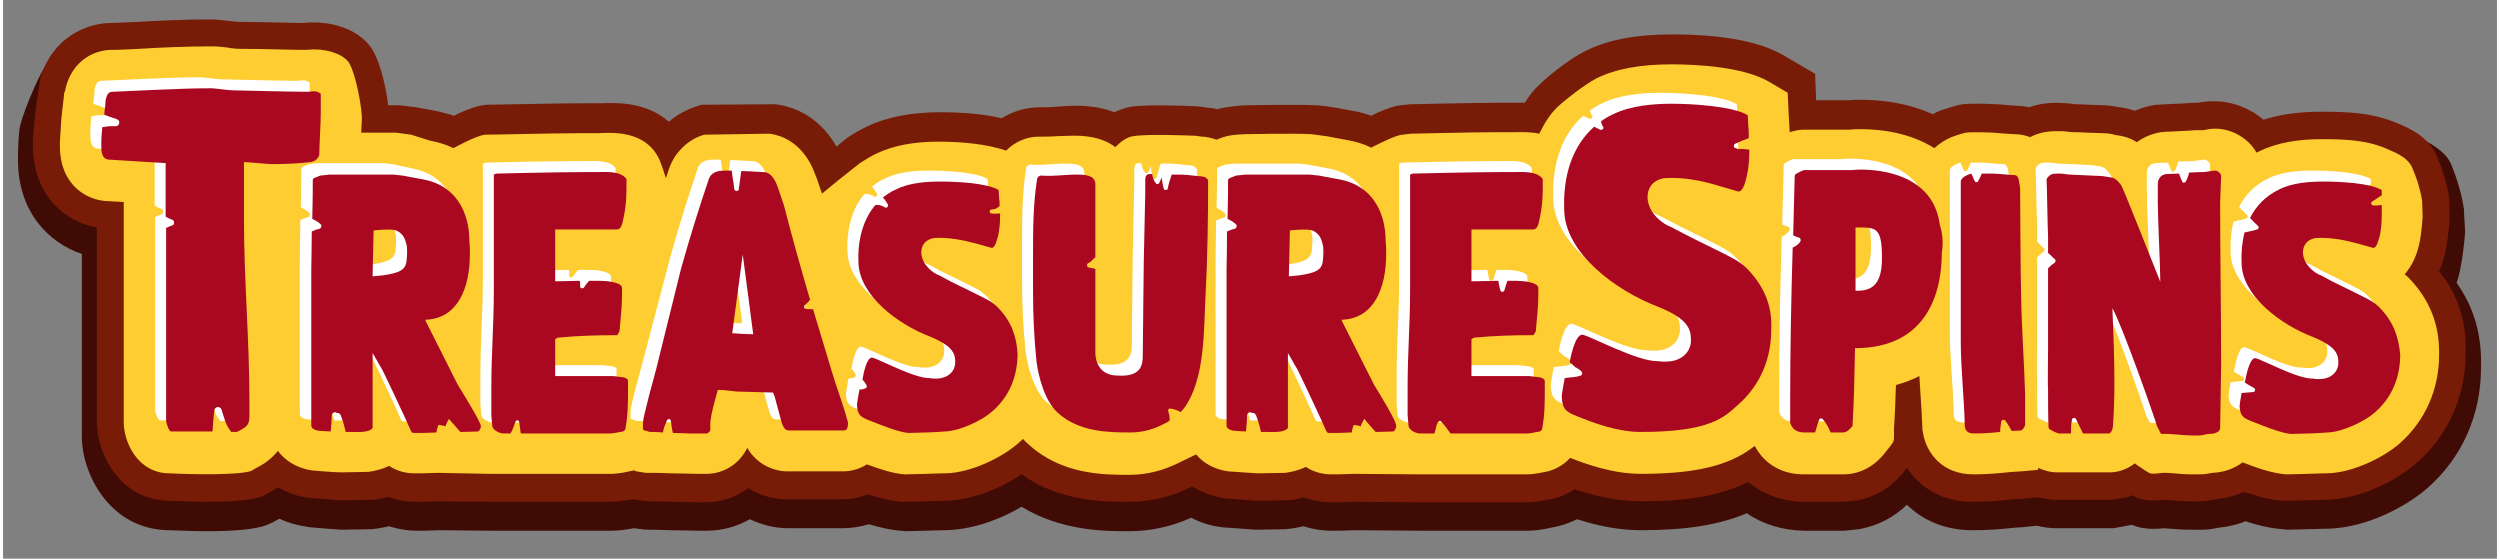
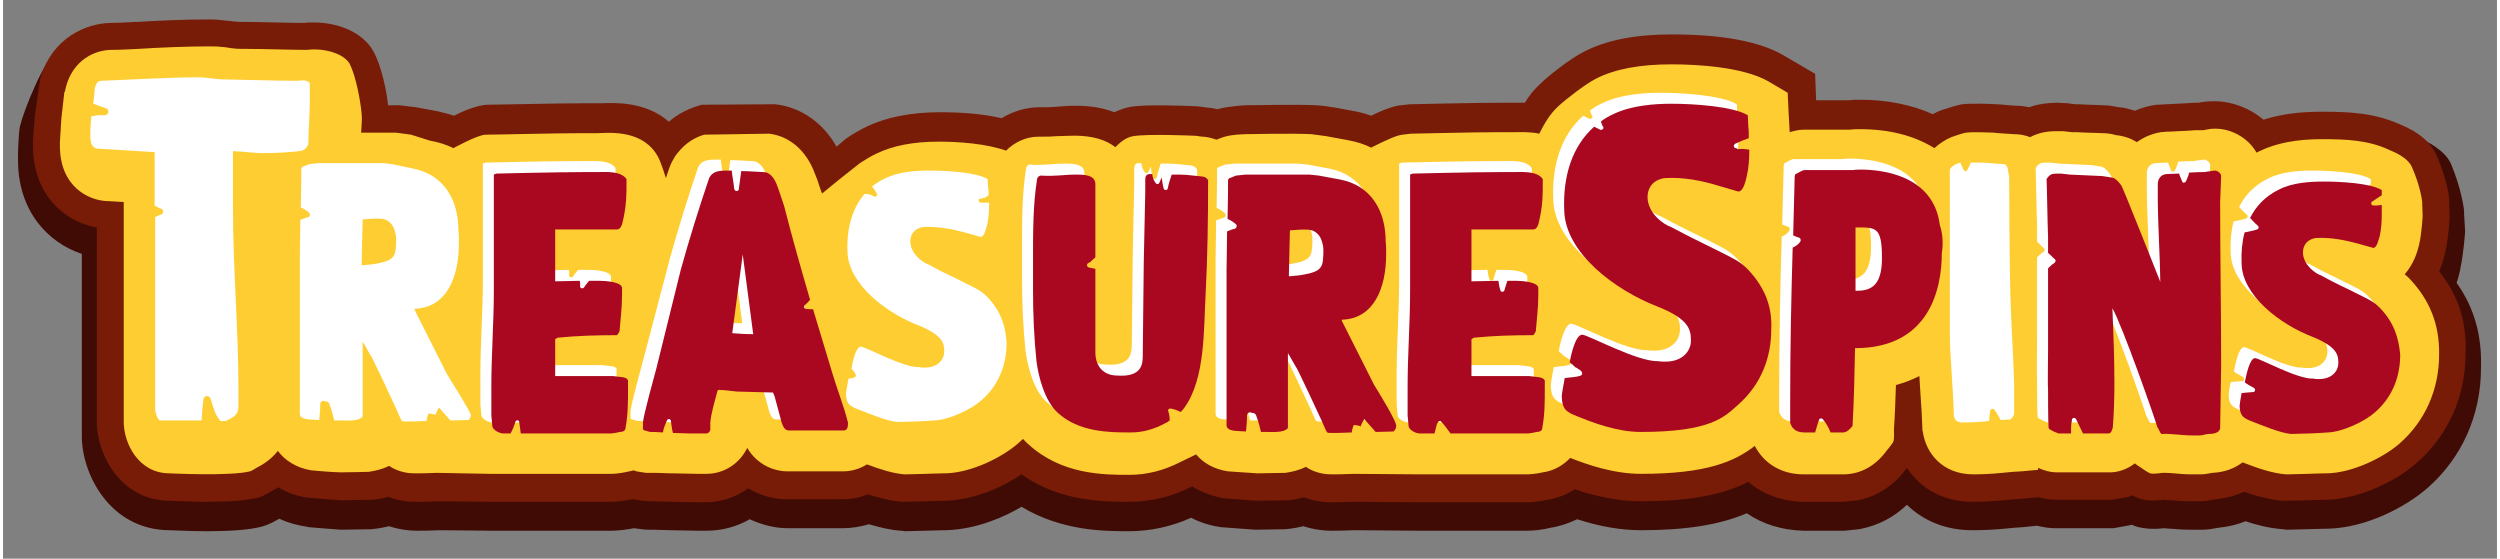
<svg xmlns="http://www.w3.org/2000/svg" fill="none" height="181" viewBox="0 0 500 112" width="810">
  <rect x="0" y="0" width="500" height="112" fill="#808080" stroke="none" />
  <desc>schwesterseiten.com - Deutschlands führender Index für Casino-Schwesterseite</desc>
  <title>Treasure Spins Casino auf https://schwesterseiten.com/treasurespins-com/</title>
  <path d="M491.9 56.7C492.2 55.9 492.4 55.1 492.6 54.2L492.7 53.6C493.3 50.8 493.6 46.7 493.6 46.6V46.1L493.4 42.7V42.1C493.3 41.4 492.8 37.7 490.8 32.9C488.6 27.8 478.3 25.6 476.6 24.9C470.8 22.2 454.9 30 449.1 30C442.2 30 400.4 26.2 398.6 26.5C397.6 26.7 363.9 26.4 363.9 26.4C363.9 26.4 342.6 39 340 39C333.4 39 172 32.6 165.4 32.6C159.9 32.6 155.2 30.1 152.1 26.2C150.8 26.5 149.5 26.7 148.1 26.7C146.5 26.5 145 26.3 143.4 26.1C142.5 25.9 141.7 25.6 140.9 25.2C138.1 27 134.9 28 131.6 28C126.5 28 122.2 25.9 119 22.5C112.5 24.2 105.7 24.2 99 24.2C96.9 26 94.5 27.6 91.9 29C83.2 33.6 73.2 31 67.8 22.7C65.9 19.8 65.2 16.4 65.4 12.9C62 11 57.5 13.6 56 10C53 9.9 24.3 10.5 23 11C20.8 12.1 14 8.1 11 10C8.2 11.9 4.1 22.3 3.4 25.3C3.1 26.6 3 30.7 3 30.7V31.2C3 31.5 3 31.8 3 32.1C3 42.4 9.1 48.7 15.8 50.9V87.5C15.8 95 21.4 106.2 33.3 106.3C34.2 106.3 37.3 106.5 40.7 106.5C45.9 106.5 49.5 106.2 51.8 105.6C52.5 105.4 53.5 105.1 55.2 104.1C55.3 104.1 55.3 104 55.4 104C57.1 104.8 58.9 105.3 60.9 105.6L61.4 105.7C62.5 105.8 66.2 106.1 67.8 106.2C69.2 106.2 72.5 106.1 73.9 106.1L74.7 106C75.6 105.9 76.5 105.7 77.4 105.5C79.6 106.2 81.5 106.4 82.9 106.4H83.4C84.1 106.4 85.3 106.4 87.6 106.3L97.9 106.4H122C123.3 106.4 124.9 106.2 126.5 105.9C127 106 127.5 106 128.1 106.1C128.6 106.2 129.2 106.2 129.7 106.2C129.8 106.2 130.1 106.2 130.4 106.2L133.9 106.3L139.4 106.4H141.1C144.1 106.4 147.1 105.6 149.7 104.1C152.1 105.2 154.7 105.9 157.3 105.9H168.4C170.1 105.9 171.9 105.6 173.6 105.1C176 105.8 178.1 106.3 180.1 106.4L180.8 106.5L185 106.4C186 106.4 187.2 106.3 188.7 106.3H189.1C195.4 106.1 201 103.5 204.2 101.6C212.3 106.5 220.9 106.5 225.7 106.5C230 106.5 234.2 105.6 238.2 103.8C240.1 104.8 242.1 105.4 244.3 105.7L251.1 106.2L257.1 106.1L258 106C258.9 105.9 259.8 105.7 260.7 105.5C262.9 106.2 264.8 106.4 266.2 106.4H266.7C267.4 106.4 268.6 106.4 270.9 106.3C272.2 106.3 283.2 106.4 283.9 106.4H305.6C306.9 106.4 308.7 106.2 310.3 105.8C312.2 105.5 313.9 104.9 315.6 104.1C320.2 105.6 324.5 106.3 328.4 106.3C337.5 106.3 344.2 105.2 349.6 102.9C352.8 105.1 356.7 106.3 361 106.4H369.2L372.1 106.1L372.6 106C376 105.3 379.1 103.7 381.7 101.2C385.1 104.5 389.6 106.3 394.8 106.3C397.1 106.3 399.1 106.2 401.2 106L403.3 105.8C403.8 105.8 404.3 105.7 404.8 105.7L407.8 105.4C409 105.7 410.3 105.9 411.5 105.9H423.1L426.4 105.3L426.8 105.2C427.4 105.5 427.9 105.6 428.2 105.7C429.1 105.9 430.6 106.2 433.3 105.9C433.6 105.9 434 106 434.4 106H434.6C435.7 106.1 437.1 106.2 438.8 106.2H440.8H441C442.1 106.2 443.1 106 444.2 105.8C446.1 105.6 447.9 105.2 449.6 104.5C451.6 105.2 454.3 105.9 457.1 106.1L457.8 106.2L462 106.1C463 106.1 464.2 106 465.7 106H466.1C473.8 105.8 481.6 101.7 486 97.9C493 91.8 496.8 83.2 496.8 73.7C497 67.2 495.4 61.6 491.9 56.7Z" fill="#3F0B04" />
  <path d="M488.4 54.4C488.9 53.3 489.3 52 489.6 50.7L489.7 50.2C490.3 47.7 490.5 43.7 490.5 43.7V43.4L490.4 40.1V39.7C490.4 39.3 489.9 35.9 488 31.4C486.3 27.3 482.1 25.6 480.7 25C475.4 22.6 470.4 22.4 464.8 22.4C460.4 22.4 456.6 22.9 453.2 24C450.5 21.7 446.9 20.3 443.4 20.3H443.2C442 20.3 441.2 20.4 440.1 20.6H439.8C439.3 20.6 438.7 20.6 437.8 20.7L435.7 20.8C434.1 20.9 433.7 20.9 433.6 20.9L432.1 21H431.7C430.2 21.2 428.8 21.6 427.4 22.2C426.4 21.9 425.4 21.6 424.4 21.5H424.2C423.2 21.3 422.2 21.1 421 21.1C420.7 21.1 419 21 418.3 21H418.2C416.8 20.9 415.9 20.9 415.4 20.9L413.9 20.7L411.8 20.6C409.8 20.6 407.9 20.9 406.2 21.5C405.3 21.3 404.4 21.2 403.6 21.2C403.3 21.2 402.6 21.1 402.2 21.1C401 21 400.3 20.9 399.6 20.9C398.1 20.8 394.5 20.7 392.8 20.9C391.7 21.1 390.1 21.6 388.9 22L388.6 22.1C388 22.3 387.4 22.6 386.9 22.9C382.7 21 377.7 20 372.4 20C371.7 20 370.9 20 370.2 20.1H363.5L363.3 14.8L356.8 11C352.1 8.3 344.6 6.9 334.6 6.9C327.3 6.9 321.5 8 316.9 10.4C314.1 11.8 309.7 15.3 308.1 16.9C307 17.9 306 19.1 305.1 20.6C304.4 20.6 303.7 20.6 303.2 20.6H303.1C303 20.6 302.9 20.6 302.8 20.6H300.3C294.8 20.6 282.5 20.9 282.4 20.9H282.1C280.1 21.1 279.4 21.2 279.1 21.3C277.9 21.6 276.3 22.2 274.3 23.2C273.2 22.8 272.1 22.5 271 22.3L266.7 21.5H266.5C266.1 21.4 264 21.1 263.1 21.1C259.7 20.9 250.4 21.1 249.4 21.1C248.4 21.1 246.6 21.3 245.3 21.5C244.7 21.6 244.1 21.7 243.5 21.9C242.7 21.7 242.1 21.6 241.7 21.6H241.6C240.8 21.5 240.1 21.4 239.4 21.3H239.1C236.9 21.2 229.3 20.9 226.1 21.4C225 21.6 223.9 22 222.8 22.5C220.5 21.6 217.9 21.2 215.1 21.2C213.6 21.2 212.3 21.3 211.2 21.4C210.2 21.5 209.4 21.5 208.7 21.5H207.9C205.1 21.5 202.5 22.3 200.2 23.7C196.8 22.9 192.6 22.5 187.9 22.5C182 22.5 177.1 23.5 173.1 25.4C171.7 26.1 170.3 26.9 169 27.8L167.1 29.4C164.4 24.6 160 21.5 154.8 20.9H154.4L140.1 21L139.4 21.2C137.2 21.9 135.2 22.9 133.5 24.4C128.8 20.3 122.6 20.6 120 20.7H119.4C119.3 20.7 119.2 20.7 119.1 20.7H116.6C111 20.7 99.2 21 97 21C95.4 21.1 93.2 21.8 90.4 23.2C89.3 22.8 88.2 22.6 87.1 22.3L82.8 21.5L79.5 21.1H77.2C76.9 18.3 75.9 13.2 74.2 10.2C72.2 6.7 67.6 4.5 62.2 4.5C61.6 4.5 61 4.5 60.4 4.6C57.4 4.6 51.6 4.4 48.8 4.4C47.8 4.4 46.9 4.4 46.4 4.3C46.2 4.3 45.9 4.3 45.6 4.2H45.3C43.5 4 42.7 3.9 41.8 3.9H41.1C36.9 3.9 31.5 4.1 26.8 4.4H26.4C24.6 4.5 22.9 4.6 21.5 4.6C16.6 4.7 10 7.6 7.6 15.3L7.5 15.5L6.4 23L6 28.1V28.4C6 28.7 6 29 6 29.2C6 39.1 12.4 44.5 18.8 45.6V84.6C18.8 90.9 23.4 100.3 33.4 100.4C34.3 100.4 37.4 100.6 40.7 100.6C45.6 100.6 49 100.3 51 99.8C51.5 99.7 52.3 99.4 53.6 98.6C54 98.4 54.5 98.1 55.2 97.7C57 98.8 59 99.5 61.2 99.8H61.5C62.6 99.9 66.2 100.2 67.7 100.3C69.3 100.3 73.6 100.2 73.6 100.2H74.1C75.2 100.1 76.2 99.9 77.2 99.6C79.3 100.4 81.2 100.6 82.6 100.6H83.1C83.8 100.6 85 100.6 87.2 100.5L97.6 100.6H122C123.1 100.6 124.7 100.4 126.1 100.1C126.2 100.1 126.3 100.1 126.4 100.1C126.9 100.2 127.6 100.3 128.3 100.4C128.7 100.4 129.2 100.5 129.6 100.5C129.7 100.5 130.1 100.5 130.5 100.5L133.8 100.6L139.2 100.7H140.9C143.9 100.7 146.9 99.7 149.4 97.9C151.7 99.3 154.5 100.1 157.1 100.1H168.2C170 100.1 171.7 99.8 173.4 99.1C175.3 99.7 177.7 100.4 180.2 100.6H180.8L185 100.5C185.9 100.5 187.2 100.4 188.6 100.4H189C194.7 100.2 200.4 97.7 204.2 95.1C211.9 100.6 220.8 100.6 225.7 100.6C230.1 100.6 234.4 99.6 238.4 97.5C240.3 98.7 242.5 99.5 244.8 99.9L251.3 100.4L257.1 100.3H257.7C258.8 100.2 259.8 100 260.8 99.7C262.9 100.5 264.8 100.7 266.2 100.7H266.7C267.4 100.7 268.6 100.7 270.8 100.6C271.8 100.6 283.1 100.7 283.8 100.7H305.5C306.6 100.7 308.2 100.5 309.6 100.2C311.6 99.9 313.4 99.2 315.1 98.1C319.9 99.7 324.3 100.5 328.3 100.5C337.9 100.5 344.6 99.3 349.9 96.6C352.8 99.1 356.6 100.5 360.9 100.6H369.1L371.7 100.3H371.9C375.8 99.5 379.2 97.3 381.7 93.8C384.2 97.6 388.6 100.6 394.8 100.6C397 100.6 398.9 100.5 401 100.3L403.1 100.1C403.6 100.1 404.2 100 404.7 100L408.1 99.7C409.3 100 410.5 100.2 411.6 100.2H422.8L425.8 99.7L426.1 99.6C426.4 99.5 426.7 99.4 426.9 99.3C427.8 99.8 428.4 100 428.9 100.1C429.6 100.3 430.7 100.5 433.1 100.2C433.4 100.2 434 100.3 434.5 100.3H434.7C435.8 100.4 437.1 100.5 438.6 100.5H440.5H440.6C441.5 100.5 442.5 100.3 443.5 100.1C445.6 99.9 447.5 99.4 449.3 98.6C451.7 99.4 454.3 100.2 457.1 100.4H457.7L461.9 100.3C462.8 100.3 464.1 100.2 465.5 100.2H465.9C472.8 100 480.1 96.2 483.9 92.8C490.2 87.3 493.7 79.5 493.7 70.9C494 64.6 492.2 59.1 488.4 54.4Z" fill="#781C07" />
  <path d="M482.4 55.8C482.1 55.5 481.8 55.2 481.5 55C482.6 53.7 483.7 51.9 484.3 49.4L484.4 49C484.9 46.9 485.1 43.4 485.1 43.4L485 40.4C485 40.4 484.7 37.5 483 33.6C482.1 31.4 478.9 30.3 478.5 30.1C474.3 28.1 469.9 27.9 464.9 27.9C459.8 27.9 455.7 28.7 452.4 30.3C452.2 30.4 452 30.5 451.8 30.6C450.1 27.6 446.7 25.8 443.6 25.8H443.4C442.6 25.8 442.1 25.9 441.1 26.1C441 26.1 440.9 26.1 440.8 26.1H440.2C439.7 26.1 439.1 26.1 438.2 26.2L436.1 26.3C434.4 26.4 434 26.4 433.8 26.4L432.6 26.5C430.8 26.8 429.2 27.5 427.8 28.5C426.7 27.8 425.4 27.3 423.7 27.1C423.6 27.1 423.5 27.1 423.3 27C422.5 26.8 421.8 26.7 420.9 26.7C420.5 26.7 419 26.6 417.9 26.6C416.3 26.5 415.4 26.5 414.8 26.5L413 26.3H411.6C409.6 26.3 407.9 26.7 406.4 27.5C405.4 27.1 404.3 26.9 403.2 26.9C402.9 26.9 402.1 26.8 401.6 26.8C400.5 26.7 399.8 26.7 399.2 26.6C399.2 26.6 394.9 26.4 393.5 26.6C392.8 26.7 390.6 27.5 390.6 27.5C389.4 28 388.2 28.8 387.2 29.7C383.2 27.2 378.2 25.9 372.3 25.9C371.5 25.9 370.8 25.9 370.3 26H361C360.1 26 359.2 26.2 358.2 26.5L358 22.9L357.8 18.6L353.9 16.3C348.8 13.4 339.6 12.9 334.5 12.9C328.3 12.9 323.2 13.8 319.3 15.8C317.2 16.9 313.3 19.9 311.7 21.4C310.1 22.9 309 24.8 308 26.8C306.1 26.4 304.3 26.5 303.2 26.5C303 26.5 302.8 26.5 302.6 26.5H300.1C294.7 26.5 282.8 26.8 282.3 26.8C282.3 26.8 280.4 27 280 27.1C278.3 27.5 274.3 29.6 274.3 29.6C272.9 28.9 271.3 28.4 269.6 28.1L265.3 27.3C265.3 27.3 263.1 27 262.3 26.9C259 26.7 249 26.9 249 26.9C248.4 26.9 246.9 27 245.8 27.2C244.8 27.4 244 27.7 243.3 28C242.1 27.6 241.1 27.4 240.5 27.4H240.4C239.7 27.3 239.1 27.2 238.5 27.2C238.5 27.2 229.5 26.8 226.6 27.3C225.2 27.5 224 28.5 223 29.5C221.2 28.1 218.6 27.2 214.8 27.2C213.5 27.2 212.3 27.3 211.3 27.3C210.1 27.4 209.2 27.4 208.1 27.4H207.6C205.1 27.4 202.8 28.5 201.1 30.2C197.1 28.8 191.7 28.4 187.6 28.4C182.5 28.4 178.4 29.2 175.1 30.8C174 31.3 172.9 32 171.8 32.7L167.5 36.1L164.2 38.8C164 38.3 163.7 37.4 163.2 35.9L162.8 34.9C161.1 30.2 157.7 27.3 153.6 26.8L140.6 27C138.8 27.5 136.9 28.6 135.3 30.6L134.9 31.1C134.3 32 133.8 33 133.5 33.9C133.3 34.5 133.1 35.1 132.9 35.7C132.9 35.7 131.9 32.5 131.4 31.6C128.5 26 121.8 26.6 119.2 26.7C119 26.7 118.8 26.7 118.6 26.7H116.1C110.7 26.7 99 27 96.7 27C95 27.1 90.3 29.7 90.3 29.7C88.9 29 87.3 28.5 85.6 28.2L81.8 27L78.8 26.6H71.8C71.9 24.8 72 23.6 71.9 22.9C71.7 20.3 70.7 15.1 69.5 12.8C68.6 11.2 65.8 9.9 62.3 9.9C61.7 9.9 61.2 10 60.8 10C57.9 10 52 9.8 48.8 9.8C47.6 9.8 46.7 9.8 46.2 9.7C45.9 9.7 45.3 9.6 44.8 9.5C43.1 9.3 42.6 9.3 41.9 9.3H41.2C37.1 9.3 31.8 9.5 27.1 9.8C25.1 9.9 23.3 10 21.6 10C17.6 10.1 13.4 12.8 12.4 18.4H12.3L11.7 23.7L11.4 28.5C11.4 28.7 11.4 29 11.4 29.2C11.4 37.5 17.2 40.1 20.6 40.3L24.2 40.5V84.6C24.2 88.8 27.1 94.9 33.4 94.9C33.4 94.9 45.6 95.5 49.5 94.5C49.9 94.4 50.8 93.8 50.8 93.8C51.8 93.3 53.6 92.3 55.1 90.4C56.5 92.3 58.8 93.8 61.8 94.3C61.8 94.3 66.2 94.7 67.7 94.7C69.1 94.7 73.3 94.6 73.3 94.6C74.6 94.4 76 94.1 77.4 93.4C79.3 94.7 81.4 94.9 82.4 94.9H82.9C83.5 94.9 84.7 94.9 87 94.8L97.6 95H122C122.5 95 123.8 94.9 125.1 94.6C125.6 94.5 126.1 94.4 126.5 94.3C126.5 94.3 126.9 94.5 127 94.5C127.5 94.6 128.9 94.8 128.9 94.8C129.1 94.8 129.4 94.8 129.7 94.8C129.9 94.8 130.3 94.8 130.8 94.8L134 94.9C134.2 94.9 134.3 94.9 134.5 94.9L139.3 95H141C144.6 95 147.7 92.9 149.2 89.8C151.2 93.2 154.6 94.5 157.3 94.5H168.4C170.1 94.5 171.8 94 173.2 93.1C175.9 94.1 178.3 94.9 180.7 95.1H181.1L185.1 95C185.9 95 187.1 94.9 188.4 94.9H188.9C194.1 94.8 200.3 91.7 203.5 88.9C203.8 88.6 204.2 88.3 204.5 88C204.8 88.3 205.1 88.7 205.5 89C212.2 95.2 220.7 95.2 225.8 95.2C229.4 95.2 232.8 94.3 236.1 92.6L239.2 91.1C240.6 92.8 242.8 94.1 245.6 94.5L251.5 94.9L257.1 94.8C258.4 94.6 259.8 94.3 261.2 93.6C263.1 94.9 265.2 95.1 266.2 95.1H266.7C267.3 95.1 268.5 95.1 270.8 95C270.8 95 283.1 95.1 283.9 95.1H305.6C306.1 95.1 307.4 95 308.7 94.7C310.9 94.4 312.8 93.3 314.2 91.8C317.5 93.1 322.8 95 328.4 95C341.6 95 347.2 92.5 351.2 89.4C353.1 93 356.6 95.1 361 95.1H369.2C372.5 95 375.4 93.4 377.6 90.4C377.6 90.4 378.8 89 379 88.5C379.2 87.9 379.1 86.1 379.1 86.1C379.3 83.2 379.4 80.2 379.5 77.2C381.3 76.7 382.8 76.1 384.2 75.4C384.3 76.5 384.3 77.6 384.4 78.7C384.6 81.2 384.7 83.5 384.8 85.8V86.2L384.9 86.6C385.5 90.8 388.8 95.1 395 95.1C397 95.1 398.8 95 400.8 94.8L402.9 94.6C403.5 94.6 404 94.5 404.6 94.5L408 94.2V93.8C409.1 94.3 410.4 94.7 411.8 94.7H422.7C424.5 94.6 426.1 93.9 427.4 92.9C427.7 93.1 428 93.4 428.4 93.6C428.4 93.6 429.9 94.7 430.5 94.9C431.1 95.1 432.9 94.8 432.9 94.8C433.6 94.8 434.4 94.8 435.3 94.9C436.3 95 437.5 95.1 438.7 95.1H440.6C441.5 95.1 442.3 94.9 442.9 94.8C445.4 94.7 447.4 93.9 449 92.7C452.1 93.9 455 94.9 457.7 95.1H458.1L462.1 95C462.9 95 464.1 94.9 465.4 94.9H465.9C471.1 94.8 477.3 91.7 480.5 88.9C485.6 84.4 488.4 78.1 488.4 71.1C488.5 65 486.5 60.1 482.4 55.8ZM45.8 9.8C45.9 9.8 46 9.8 46.1 9.8C45.9 9.8 45.9 9.8 45.8 9.8ZM403.3 26.7C403.3 26.7 403.2 26.7 403.3 26.7V26.7Z" fill="#FECD31" />
  <path d="M60.1 16.1C59.7 16.1 59.3 16.2 59 16.2C55 16.2 44.3 15.9 43.6 15.9C43.2 15.9 40.1 15.5 39.7 15.5H39C33.4 15.5 25.1 16 19.7 16.2C18.4 16.2 18.3 18.2 18.3 19C18.2 19.7 18.1 20.3 18.1 20.8C18.9 21.1 19.7 21.4 20.6 21.7C21.4 21.9 21.2 23.1 20.4 23.1C20.2 23.1 19.9 23.1 19.7 23.1C19.6 23.1 19.5 23.1 19.4 23.1C19.3 23.1 19.3 23.1 19.2 23.1C19.2 23.1 19.2 23.1 19.1 23.1C18.6 23.2 18.2 23.2 17.7 23.3C17.6 24.4 17.5 25.5 17.5 27C17.5 27.9 17.5 29.7 19 29.8L30.4 30.5V41.2L30.5 41.3C30.7 41.4 30.9 41.5 31.1 41.6C31.3 41.7 31.4 41.7 31.6 41.8C31.9 41.9 32.1 42.1 32.1 42.4C32.1 42.5 32 42.7 32 42.8C31.9 42.9 31.8 43 31.7 43C31.6 43 31.5 43.1 31.4 43.1C31.1 43.2 30.8 43.4 30.5 43.5V82.2C30.5 82.5 31 84.3 31.5 84.3H39.8C39.9 82.8 40 81.3 40.2 79.9C40.3 79.6 40.6 79.4 40.9 79.4C41.2 79.4 41.5 79.6 41.6 79.9C42.1 81.4 42.4 83 43.5 84.3C43.5 84.3 43.5 84.3 43.5 84.4H44.7C46.4 83.5 47.2 83.2 47.2 81.3V78.2C47.2 66 46.1 53.8 46.1 41.6V30.3C47 30.3 50.8 30.7 51.7 30.7C54.3 30.7 56.8 30.6 59.4 30.3C60.3 30.2 60.8 29.8 61.2 28.9C61.2 27.5 61.5 22.1 61.5 20.8V16.6C61 16.2 60.6 16.1 60.1 16.1Z" fill="white" />
  <path d="M272.7 75L266.2 62.1V61.9C272.7 61.7 275.1 55.5 275.1 48.7C275.1 47.9 275.1 47 275 46.2C275 40.1 272.1 35 265.9 33.8L261.6 33L259.7 32.8H246.9C246.7 32.8 245.3 33 245 33C244.9 33 243.9 33.5 243.7 33.5L243.4 33.8C243.4 35 243.4 38.3 243.3 41.7C243.8 41.9 244.3 42.2 244.8 42.6C244.9 42.7 245 42.8 245.1 42.9C245.1 43 245.2 43.1 245.1 43.2C245.1 43.4 244.9 43.7 244.6 43.7C244.1 43.8 243.7 44 243.2 44.2C243.2 47.5 243.1 50.6 243.1 51.7V83C243.1 83.9 244.5 84.1 245.2 84.1C245.5 84.1 246.2 84.2 247 84.2C247.1 83.1 247.2 82.1 247.2 81C247.2 80.4 247.9 80.2 248.2 80.5C248.5 80.4 248.8 80.6 249 80.9C249.3 81.7 249.6 82.6 249.8 83.5C249.9 83.8 249.9 84 250 84.3H251.3C252.2 84.3 254.7 84.5 255.4 83.5V68.5C255.7 68.9 256.8 71 257.1 71.4C257.3 71.6 262 81.6 262.1 81.9C262.2 82.1 262.8 83.5 262.9 83.7C263.2 84.3 263.2 84.5 263.7 84.5H264.2C264.9 84.5 266.4 84.5 268.2 84.4C268.2 83.9 268.6 82.9 268.6 82.9C268.6 82.9 269.8 83 270 83.2C270 82.9 270.7 81.7 270.7 81.7C270.7 81.7 272.8 84.1 272.9 84.2C272.9 84.2 272.9 84.2 273 84.3C274.6 84.3 275.9 84.2 276.6 84.2C276.8 84.1 277.1 83.6 277.1 83.2C277.5 82.7 273.2 75.8 272.7 75ZM262.4 50.1C262.2 52 260.9 52.5 257.7 53C257.5 53 255.8 53.2 255.6 53.2V52.7C255.6 51.6 255.8 45 255.8 44C255.8 44 259.3 43.6 260.3 44C262 44.7 262.2 46.2 262.4 46.9C262.6 47.6 262.5 49.3 262.4 50.1Z" fill="white" />
  <path d="M89 75L82.5 62.1V61.9C89 61.7 91.4 55.5 91.4 48.7C91.4 47.9 91.4 47 91.3 46.2C91.3 40.1 88.4 35 82.2 33.8L78 32.9L76.1 32.7H63.3C63.1 32.7 61.7 32.9 61.4 32.9C61.3 32.9 60.3 33.4 60.1 33.4L59.8 33.7C59.8 34.9 59.8 38.2 59.7 41.6C60.2 41.8 60.7 42.1 61.2 42.5C61.3 42.6 61.4 42.7 61.5 42.8C61.5 42.9 61.6 43 61.5 43.1C61.5 43.3 61.3 43.6 61 43.6C60.5 43.7 60.1 43.9 59.6 44.1C59.6 47.4 59.5 50.5 59.5 51.6V83C59.5 83.9 60.9 84.1 61.6 84.1C61.9 84.1 62.6 84.2 63.4 84.2C63.5 83.1 63.6 82.1 63.6 81C63.6 80.4 64.3 80.2 64.6 80.5C64.9 80.4 65.2 80.6 65.4 80.9C65.7 81.7 66 82.6 66.2 83.5C66.3 83.8 66.3 84 66.4 84.3H68C68.9 84.3 71.4 84.5 72.1 83.5V68.5C72.4 68.9 73.5 71 73.8 71.4C74 71.6 78.7 81.6 78.8 81.9C78.9 82.1 79.5 83.5 79.6 83.7C79.9 84.3 79.9 84.5 80.4 84.5H80.9C81.6 84.5 83.1 84.5 84.9 84.4C84.9 83.9 85.3 82.9 85.3 82.9C85.3 82.9 86.5 83 86.7 83.2C86.7 82.9 87.4 81.7 87.4 81.7C87.4 81.7 89.5 84.1 89.6 84.2C89.6 84.2 89.6 84.2 89.7 84.3C91.3 84.3 92.6 84.2 93.3 84.2C93.5 84.1 93.8 83.6 93.8 83.2C93.8 82.7 89.5 75.8 89 75ZM78.7 50.1C78.5 52 77.2 52.5 74 53C73.8 53 72.1 53.2 71.9 53.2V52.7C71.9 51.6 72.1 45 72.1 44C72.1 44 75.6 43.6 76.6 44C78.3 44.7 78.5 46.2 78.7 46.9C78.9 47.6 78.8 49.3 78.7 50.1Z" fill="white" />
  <path d="M121.8 73.4L120.1 73.2H108.5V65.8L109 65.5C112.9 65.1 117 65 120.9 65C121.1 64.8 121.3 64.4 121.4 64.2C121.6 61.6 121.9 59.6 121.9 57V55.5C121.8 54.3 118.5 54.1 117.5 54.1H115.3C115.2 54.2 115.2 54.3 115.1 54.3C115 54.4 115 54.5 114.9 54.6L114.8 54.7C114.8 54.7 114.8 54.8 114.7 54.8C114.6 55 114.4 55.2 114.3 55.4C114.2 55.6 114 55.6 113.9 55.6C113.7 55.6 113.5 55.5 113.5 55.2C113.5 55.1 113.5 55 113.5 54.8V54.7C113.5 54.6 113.5 54.6 113.5 54.5C113.5 54.3 113.4 54.2 113.4 54.1L108.5 54.2V43.8H120.9C121.6 43.8 121.9 42.9 122 42.4C122.8 39.1 122.8 37 122.8 33.7C121.6 32 118.6 32.3 116.8 32.3H114.3C109 32.3 96.7 32.6 96.7 32.6L96.2 32.8V56C96.2 62.5 95.7 68.8 95.7 75.3V81.1C95.7 81.3 95.9 83 95.9 83.3C96.1 84.1 97.4 84.7 98.1 84.7H99.6C99.6 84.7 99.6 84.7 99.6 84.6C100 83.9 100.3 83.1 100.5 82.4C100.7 81.9 101.3 82 101.3 82.5C101.4 83.2 101.5 83.9 101.6 84.7H119.7C119.9 84.7 121 84.5 121.4 84.4C121.9 84.4 122.5 84.2 122.5 83.6C123 80.9 123 78.5 123 75.8V74C123 73.5 121.9 73.4 121.8 73.4Z" fill="white" />
  <path d="M164 72.4C162.7 68.2 161.5 64 160.2 59.8C159.7 59.8 159.2 59.8 158.7 59.7C158.4 59.7 158.3 59.2 158.5 59C158.9 58.7 159.3 58.3 159.6 57.9C157.8 51.7 156 45.4 154.4 39.1C154.2 38.6 153.3 35.7 153 35C152.5 33.7 151.7 32.3 150.2 32.3C149.6 32.3 147.4 32.1 145.8 32.1C145.6 33.3 145.5 34.6 145.3 35.8C145.3 36 145 36.1 144.8 36.1C144.6 36.1 144.5 35.9 144.4 35.7C144.3 34.5 144 33.2 143.9 32H143C141.8 32 140.4 32 139.6 33.1C139.6 33.1 139.3 33.6 139.3 33.7C137.3 39.6 135.4 45.7 133.7 51.8L128.5 71.6C128.2 72.7 125.8 81.4 125.8 82.5V83.2C125.8 83.6 125.7 84 126.1 84.1C126.3 84.1 127.1 84.4 127.2 84.4C127.6 84.4 128.7 84.4 129.8 84.5C129.9 83.7 130.3 82.8 130.6 82.1C130.8 81.7 131.3 81.7 131.4 82.2C131.5 83 131.6 83.8 131.8 84.6C133.1 84.6 134.3 84.7 135 84.7H138.5C138.9 84.7 139.3 84.3 139.3 83.9V82.5C139.5 80.4 140.2 78.3 140.7 76.3C140.8 75.8 141.2 76 141.5 76H141.9C142.2 76 144.3 76.3 144.6 76.3C145.7 76.3 150.8 76.5 151.9 76.5C151.9 76.6 152.2 77.2 152.2 77.3L153.6 82.5C153.8 83 154.1 84.1 155 84.1H166.1C166.8 84.1 166.9 83.3 166.9 82.7V82.5C166.3 79 165 75.8 164 72.4ZM144 64.6L146.1 48.8C148.1 64.1 148.2 64.7 148.2 64.8C146.8 64.8 145.2 64.7 144 64.6Z" fill="white" />
  <path d="M197.3 59.5C196 58.2 195 57.8 193.2 56.9C189.1 54.8 189.5 55.2 185.5 53C184.5 52.7 182 51 181.9 48.5C181.9 46 184 45.5 184.8 45.5C187.5 45.4 190.2 45.9 192.8 46.6L196 47.5C196.8 47.5 197.1 45.6 197.3 45.1C197.6 43.7 197.7 42.3 197.7 40.8C197.7 40.7 197.7 40.6 197.7 40.6C197.1 40.6 196.6 40.7 196 40.6C195.8 40.6 195.6 40.4 195.6 40.2C195.6 40 195.8 39.8 196 39.8C195.9 39.8 196.1 39.8 196.1 39.8H196.2C196.3 39.8 196.4 39.7 196.5 39.7H196.6C196.6 39.7 196.7 39.7 196.6 39.7C196.6 39.7 196.6 39.7 196.7 39.7C196.8 39.7 196.9 39.6 196.9 39.6C197.1 39.5 197.4 39.3 197.6 39.1C197.6 38.6 197.6 38.1 197.5 37.6L197.4 35.9C195.1 34.5 189.1 34.2 185.7 34.2C183.1 34.2 179.5 34.4 176.8 35.8C175.8 36.2 175 36.8 174.2 37.4C174.6 37.8 174.9 38.3 175.2 38.8C175.4 39.1 175 39.6 174.6 39.4C174.2 39.1 173.8 39 173.4 38.9H173.3C173.2 38.9 173.2 38.9 173.1 38.9C173 38.9 172.9 38.9 172.8 38.9H172.7C170.2 41.8 169.1 46 169.3 50.5C169.5 57 177.1 62.8 183.7 65.3C188.5 67.3 188.7 68.9 188.7 70.5C188.7 72 187.5 73.7 184.8 73.7C184.4 73.7 184 73.7 183.7 73.6C180.6 73.8 172.9 69.5 172 69.5C170.9 69.5 170.3 72.8 170.1 73.9C170.4 74.2 170.7 74.6 170.9 75C171 75.2 171 75.5 170.8 75.6C170.4 75.8 170 75.9 169.5 75.9C169.3 77 169 78.7 169 79C169.1 81 169.7 81.4 171.5 82.1C173.6 82.9 177.1 84.4 179.3 84.6L183 84.5C183.9 84.5 186.5 84.3 186.7 84.3C189.6 84.2 194.1 82.1 196.1 80.3C199.8 77.1 201.2 72.9 201.2 68.7C201 65.6 200.2 62.5 197.3 59.5Z" fill="white" />
  <path d="M237.4 33.1C235.8 32.9 234.5 32.8 233.3 32.8C232.9 32.8 232.5 32.8 232.1 32.8C231.8 33.7 231.5 34.6 231.3 35.6C231.2 36 230.6 36 230.5 35.6C230.3 34.9 230.2 34.1 230.1 33.4C229.9 33.8 229.8 34.1 229.6 34.5C229.5 34.7 229.1 34.8 229 34.6C228.5 34.1 228.3 33.4 228.2 32.7C228.1 32.7 227.9 32.7 227.7 32.7C227 32.7 226.8 33.2 226.8 33.8V36.4C226.8 37.8 226.5 49 226.5 50.4C226.5 53.1 226.3 66.4 226.3 69.1C226.3 70.8 226.1 73.4 221.3 73.1C217.6 73.1 216.8 70.2 216.8 68.6V51.7C216.3 51.6 215.8 51.5 215.4 51.4C215.1 51.3 215 50.8 215.3 50.6C215.5 50.5 215.6 50.4 215.8 50.3C215.8 50.3 215.9 50.3 215.9 50.2C216 50.1 216.1 50.1 216.1 50C216.3 49.8 216.6 49.6 216.8 49.4V34.7C216.8 32.8 214.3 32.8 213 32.8C210.5 32.8 208.6 33.2 205.9 33C205.5 33 205.1 33.4 205.1 33.8C204.3 38.8 204.3 44.3 204.3 49.1V56C204.3 60.9 204.5 65.6 205 70.4C205.4 73.4 206.6 78.2 209.2 80.6C213.5 84.6 219.7 84.6 223.9 84.6C226.4 84.6 228.7 83.9 230.9 82.7C231.2 82.6 231.4 82.4 231.7 82.2C231.7 81.5 231.6 80.9 231.4 80.3C231.3 80.1 231.5 79.8 231.8 79.8C232.6 79.9 233.3 80.2 233.9 80.5C234.2 80.2 234.4 80 234.6 79.7C238.9 73.8 238.5 63.8 238.9 56.9C239.3 49.3 239.4 41.7 239.4 34C238.9 33.2 238.5 33.2 237.4 33.1Z" fill="white" />
  <path d="M305.5 73.4L303.8 73.2H292.2V65.8L292.7 65.5C296.6 65.1 300.7 65 304.6 65C304.8 64.8 305 64.4 305.1 64.2C305.3 61.6 305.6 59.6 305.6 57V55.5C305.5 54.3 302.2 54.1 301.2 54.1H299.4C299.2 54.7 299 55.3 298.8 56C298.7 56.4 298.1 56.4 298 56C297.8 55.4 297.7 54.8 297.6 54.1L292.2 54.2V43.8H304.6C305.3 43.8 305.6 42.9 305.7 42.4C306.5 39.1 306.5 37 306.5 33.7C305.3 32 302.3 32.3 300.5 32.3H298C292.7 32.3 280.4 32.6 280.4 32.6L279.9 32.8V56C279.9 62.5 279.4 68.8 279.4 75.3V81.1C279.4 81.3 279.6 83 279.6 83.3C279.7 84.1 281.1 84.7 281.8 84.7H284.8C284.9 84.4 284.9 84.2 285 83.9C285.1 83.4 285.2 82.9 285.5 82.4C285.6 82.2 286 82.1 286.1 82.3C286.8 83 287.4 83.9 288 84.7H303.6C303.8 84.7 304.9 84.5 305.3 84.4C305.8 84.4 306.4 84.2 306.4 83.6C306.9 80.9 306.9 78.5 306.9 75.8V74C306.7 73.5 305.6 73.4 305.5 73.4Z" fill="white" />
  <path d="M347.6 51.8C345.9 50.1 344.6 49.6 342.3 48.4C336.9 45.7 337.5 46.1 332.2 43.3C330.9 42.9 327.6 40.7 327.5 37.4C327.5 34.2 330.2 33.5 331.2 33.5C334.7 33.3 338.3 34 341.6 35L345.7 36.2C346.8 36.2 347.2 33.8 347.4 33.1C347.8 31.4 347.9 29.7 347.9 27.8C347.2 27.7 346.5 27.6 345.7 27.7C345.5 27.7 345.4 27.6 345.3 27.5H345.2C345 27.5 344.8 27.3 344.8 27.1C344.8 26.9 344.9 26.7 345.1 26.6C346 26.2 346.9 25.8 347.8 25.5C347.8 24.7 347.8 23.9 347.7 23.1L347.6 20.9C344.6 19.1 336.7 18.6 332.3 18.6C329 18.6 324.3 18.9 320.6 20.7C319.7 21.1 318.9 21.6 318.2 22.1C318.2 22 318.2 22.2 318.2 22.2C318.2 22.3 318.2 22.4 318.3 22.6C318.4 22.8 318.4 23 318.6 23.2C318.7 23.4 318.7 23.6 318.5 23.7C318.4 23.8 318.2 23.9 318 23.8C317.6 23.6 317.2 23.4 316.8 23.2C312.4 27.1 310.5 33.1 310.8 40C311 48.5 321 56 329.6 59.3C335.9 61.8 336.2 64 336.2 66.1C336.2 68.1 334.6 70.3 331.1 70.3C330.6 70.3 330.1 70.3 329.6 70.2C325.6 70.4 315.5 64.9 314.4 64.9C313.1 64.9 312.2 68.7 311.9 70.4C311.9 70.4 311.9 70.5 312 70.5L312.1 70.6C312.2 70.7 312.2 70.7 312.3 70.8C312.4 70.8 312.4 70.9 312.5 70.9C312.6 71 312.7 71.2 312.9 71.3L313 71.4C313.1 71.5 313.1 71.5 313.2 71.5C313.5 71.7 313.8 71.9 314.1 72.1C314.2 72.2 314.3 72.3 314.3 72.4C314.5 72.6 314.4 73 314.1 73.1C313.3 73.4 312.5 73.4 311.7 73.5C311.4 73.5 311.2 73.6 310.9 73.6C310.6 75.1 310.3 76.9 310.3 77.3C310.4 79.9 311.2 80.4 313.5 81.3C316.2 82.4 321.3 84.4 326.1 84.4C340.2 84.4 342.9 81.4 345.6 79C350.4 74.8 352.3 69.3 352.3 63.9C352.5 59.8 351.4 55.8 347.6 51.8Z" fill="white" />
  <path d="M386.1 42.9C384.8 32.7 374.3 31.8 370.2 31.8C369.2 31.8 368.6 31.9 368.6 31.9H358.9C358.7 31.9 357.7 32.4 357.2 32.7C357.1 32.7 357 33.1 357 33.2C356.9 37.1 356.8 41.1 356.7 45C357.2 45.2 357.6 45.4 358 45.5C358.2 45.6 358.2 45.9 358.2 46.1C357.9 46.7 357.3 47.1 356.7 47.4H356.6C356.3 57.6 356.1 67.9 356.1 78.1V82.6C356.6 84.1 357.7 84.5 359 84.5H361.1C361.4 83.6 361.6 82.7 361.9 81.9C362 81.7 362.4 81.6 362.6 81.8C363.3 82.6 363.8 83.5 364.2 84.5H366.7C367.5 84.5 368.2 83.7 368.6 83.2C368.9 78.1 369 72.7 369.1 67.6C384.1 67.6 386.5 55.6 386.5 48.5C386.8 46.7 386.7 44.7 386.1 42.9ZM369.2 56.1V43.4C373.3 43.4 374.5 43.2 374.5 49.6C374.5 55.6 371.8 56.1 369.2 56.1Z" fill="white" />
  <path d="M402.4 57C402.3 53.7 402.2 38.8 402.2 35.6C402.2 35.3 401.9 33.9 401.9 33.7C401.7 33.2 401.5 32.9 401.1 32.9C400.4 32.9 397.4 32.6 396.7 32.6H394.5C394.3 33.1 394.1 33.6 393.8 34.1C393.6 34.4 393.2 34.4 393.1 34.1C392.8 33.6 392.7 33.1 392.4 32.6C391.7 32.8 390.3 33.4 390.3 34.2V66.2C390.3 71.9 391 77.6 391.1 83.3C391.3 84.4 391.9 84.7 393 84.7C394.7 84.7 396.4 84.6 398.2 84.4C398.2 83.7 398.3 83.1 398.4 82.4C398.4 82.2 398.5 82.1 398.7 82C398.8 81.9 399.1 82 399.2 82.1C399.7 82.7 400.1 83.5 400.5 84.2C401.1 84.2 401.8 84.1 402.4 84.1C402.8 83.9 403.1 83.4 403.2 83V76.8C403 70.1 402.5 63.6 402.4 57Z" fill="white" />
  <path d="M442.5 33.1C442.5 32.5 441.7 32 441.3 32H441.1C441 32 439.3 32.3 439.1 32.3C438.7 32.3 437.5 32.3 436.1 32.4C436.1 32.5 436 32.5 436 32.6C436 32.6 436 32.6 436 32.7V32.8C435.9 33 435.9 33.1 435.8 33.3C435.7 33.6 435.6 33.9 435.4 34.2C435.2 34.5 434.8 34.5 434.7 34.2C434.5 33.8 434.4 33.4 434.2 33C434.2 32.9 434.1 32.8 434.1 32.7V32.6C433 32.6 432 32.7 431.5 32.7C430.4 32.8 429.8 33.7 429.8 34.7V38.4C429.8 41.6 430.3 51.1 430.3 54.3C430.3 54.3 422.9 35.6 422.5 35C422.2 34.6 421.4 33.5 420.6 33.4C420.4 33.4 418.9 33.1 418.7 33.1C418 33.1 412.8 32.8 412.1 32.8L410.4 32.6H409.6C408.5 32.6 408.1 32.8 407.5 33.7C407.6 35.5 407.7 43.5 407.8 45.2V48.5C408.3 48.9 408.7 49.4 409.2 49.8C409.4 50 409.3 50.3 409.1 50.5C408.6 50.8 408.2 51.2 407.8 51.6V68C407.8 70.4 407.7 75.2 407.8 76C407.8 77.1 407.8 82.3 407.9 83.4C407.9 83.6 408 83.9 408.2 83.9C408.6 84.2 409.8 84.7 409.9 84.7H412.4C412.4 83.8 412.4 82.8 412.6 81.9C412.7 81.5 413.2 81.5 413.4 81.8C413.9 82.8 414.3 83.7 414.8 84.7H420C420.5 84.7 420.8 83.6 420.8 83.3C421 80.6 421.1 77.7 421.1 74.7C421.1 69.6 420.9 64.3 420.7 59.6C422.7 63.1 429.2 81.6 429.7 83.4C429.9 83.6 430.2 84.5 430.5 84.8C432.6 84.7 434.6 85.1 436.7 85.1H438.2C438.8 85.1 439.5 84.8 440 84.8C440.7 84.8 442.1 84.7 442.3 83.7C442.3 81.7 442.5 73 442.5 71.1V70.4C442.5 59.9 442.3 49.1 442.3 38.4L442.5 33.1Z" fill="white" />
  <path d="M474.3 59.5C473 58.2 472 57.8 470.2 56.9C466.1 54.8 466.5 55.2 462.5 53C461.5 52.7 459 51 458.9 48.5C458.9 46 461 45.5 461.8 45.5C464.5 45.4 467.2 45.9 469.8 46.6L473 47.5C473.8 47.5 474.1 45.6 474.3 45.1C474.6 43.7 474.7 42.3 474.7 40.8C474.7 40.2 474.7 39.6 474.7 38.9C474.1 39 473.6 39 473 39C472.6 39 472.4 38.4 472.8 38.2C473.4 37.8 474 37.4 474.6 37C474.6 37 474.6 37 474.7 37V35.9C472.4 34.5 466.4 34.2 463 34.2C460.4 34.2 456.8 34.4 454.1 35.8C451.4 37.1 449.5 39.1 448.3 41.5C448.8 42 449.3 42.6 449.8 43C450.1 43.2 450.1 43.7 449.7 43.8C448.9 44.1 448 44.2 447.2 44.4C446.7 46.3 446.5 48.4 446.6 50.6C446.7 57.1 454.4 62.9 461 65.4C465.8 67.4 466 69 466 70.6C466 72.1 464.8 73.8 462.1 73.8C461.7 73.8 461.3 73.8 461 73.7C457.9 73.9 450.2 69.6 449.3 69.6C448.2 69.6 447.5 73.2 447.3 74.2C447.3 74.2 447.3 74.3 447.2 74.4C447.7 74.9 448.5 75.2 449.1 75.6C449.3 75.7 449.3 75.9 449.3 76.1C449.2 76.3 449.1 76.4 448.9 76.4C448.1 76.5 447.3 76.5 446.6 76.6C446.4 77.7 446.2 78.9 446.2 79.2C446.3 81.2 446.9 81.6 448.7 82.3C450.8 83.1 454.3 84.6 456.5 84.8L460.2 84.7C461.1 84.7 463.7 84.5 463.9 84.5C466.8 84.4 471.3 82.3 473.3 80.5C477 77.3 478.4 73.1 478.4 68.9C478.1 65.6 477.2 62.5 474.3 59.5Z" fill="white" />
-   <path d="M62.3 18.3C61.9 18.3 61.5 18.4 61.2 18.4C57.2 18.4 46.5 18.1 45.8 18.1C45.4 18.1 42.3 17.7 41.9 17.7H41.2C35.6 17.7 27.3 18.2 21.9 18.4C20.6 18.4 20.5 20.4 20.5 21.2C20.4 21.9 20.3 22.5 20.3 23C21.1 23.3 21.9 23.6 22.8 23.9C23.6 24.1 23.4 25.3 22.6 25.3C22.4 25.3 22.1 25.3 21.9 25.3C21.8 25.3 21.7 25.3 21.6 25.3C21.5 25.3 21.5 25.3 21.4 25.3C21.4 25.3 21.4 25.3 21.3 25.3C20.8 25.4 20.4 25.4 19.9 25.5C19.8 26.6 19.7 27.7 19.7 29.2C19.7 30.1 19.7 31.9 21.2 32L32.6 32.7V43.4L32.7 43.5C32.9 43.6 33.1 43.7 33.3 43.8C33.5 43.9 33.6 43.9 33.8 44C34.1 44.1 34.3 44.3 34.3 44.6C34.3 44.7 34.2 44.9 34.2 45C34.1 45.1 34 45.2 33.9 45.2C33.8 45.2 33.7 45.3 33.6 45.3C33.3 45.4 33 45.6 32.7 45.7V84.4C32.7 84.7 33.2 86.5 33.7 86.5H42C42.1 85 42.2 83.5 42.4 82.1C42.5 81.8 42.8 81.6 43.1 81.6C43.4 81.6 43.7 81.8 43.8 82.1C44.3 83.6 44.6 85.2 45.7 86.5C45.7 86.5 45.7 86.5 45.7 86.6H46.9C48.6 85.7 49.4 85.4 49.4 83.5V80.4C49.4 68.2 48.3 56 48.3 43.8V32.5C49.2 32.5 53 32.9 53.9 32.9C56.5 32.9 59 32.8 61.6 32.5C62.5 32.4 63 32 63.4 31.1C63.4 29.7 63.7 24.3 63.7 23V18.8C63.2 18.4 62.8 18.3 62.3 18.3Z" fill="#AA0821" />
  <path d="M274.9 77.2L268.4 64.3V64.1C274.9 63.9 277.3 57.7 277.3 50.9C277.3 50.1 277.3 49.2 277.2 48.4C277.2 42.3 274.3 37.2 268.1 36L263.8 35.2L261.9 35H249.1C248.9 35 247.5 35.2 247.2 35.2C247.1 35.2 246.1 35.7 245.9 35.7L245.6 36C245.6 37.2 245.6 40.5 245.5 43.9C246 44.1 246.5 44.4 247 44.8C247.1 44.9 247.2 45 247.3 45.1C247.3 45.2 247.4 45.3 247.3 45.4C247.3 45.6 247.1 45.9 246.8 45.9C246.3 46 245.9 46.2 245.4 46.4C245.4 49.7 245.3 52.8 245.3 53.9V85.3C245.3 86.2 246.7 86.4 247.4 86.4C247.7 86.4 248.4 86.5 249.2 86.5C249.3 85.4 249.4 84.4 249.4 83.3C249.4 82.7 250.1 82.5 250.4 82.8C250.7 82.7 251 82.9 251.2 83.2C251.5 84 251.8 84.9 252 85.8C252.1 86.1 252.1 86.3 252.2 86.6H253.5C254.4 86.6 256.9 86.8 257.6 85.8V70.8C257.9 71.2 259 73.3 259.3 73.7C259.5 73.9 264.2 83.9 264.3 84.2C264.4 84.4 265 85.8 265.1 86C265.4 86.6 265.4 86.8 265.9 86.8H266.4C267.1 86.8 268.6 86.8 270.4 86.7C270.4 86.2 270.8 85.2 270.8 85.2C270.8 85.2 272 85.3 272.2 85.5C272.2 85.2 272.9 84 272.9 84C272.9 84 275 86.4 275.1 86.5C275.1 86.5 275.1 86.5 275.2 86.6C276.8 86.6 278.1 86.5 278.8 86.5C279 86.3 279.3 85.9 279.3 85.5C279.7 84.9 275.4 78 274.9 77.2ZM264.6 52.3C264.4 54.2 263.1 54.7 259.9 55.2C259.7 55.2 258 55.4 257.8 55.4V54.9C257.8 53.8 258 47.2 258 46.2C258 46.2 261.5 45.8 262.5 46.2C264.2 46.9 264.4 48.4 264.6 49.1C264.8 49.8 264.7 51.5 264.6 52.3Z" fill="#AA0821" />
-   <path d="M91.2 77.2L84.7 64.3V64.1C91.2 63.9 93.6 57.7 93.6 50.9C93.6 50.1 93.6 49.2 93.5 48.4C93.5 42.3 90.6 37.2 84.4 36L80.1 35.2L78.2 35H65.5C65.3 35 63.9 35.2 63.6 35.2C63.5 35.2 62.5 35.7 62.3 35.7L62.1 36C62.1 37.2 62.1 40.5 62 43.9C62.5 44.1 63 44.4 63.5 44.8C63.6 44.9 63.7 45 63.8 45.1C63.8 45.2 63.9 45.3 63.8 45.4C63.8 45.6 63.6 45.9 63.3 45.9C62.8 46 62.4 46.2 61.9 46.4C61.9 49.7 61.8 52.8 61.8 53.9V85.3C61.8 86.2 63.2 86.4 63.9 86.4C64.2 86.4 64.9 86.5 65.7 86.5C65.8 85.4 65.9 84.4 65.9 83.3C65.9 82.7 66.6 82.5 66.9 82.8C67.2 82.7 67.5 82.9 67.7 83.2C68 84 68.3 84.9 68.5 85.8C68.6 86.1 68.6 86.3 68.7 86.6H70C70.9 86.6 73.4 86.8 74.1 85.8V70.8C74.4 71.2 75.5 73.3 75.8 73.7C76 73.9 80.7 83.9 80.8 84.2C80.9 84.4 81.5 85.8 81.6 86C81.9 86.6 81.9 86.8 82.4 86.8H82.9C83.6 86.8 85.1 86.8 86.9 86.7C86.9 86.2 87.3 85.2 87.3 85.2C87.3 85.2 88.5 85.3 88.7 85.5C88.7 85.2 89.4 84 89.4 84C89.4 84 91.5 86.4 91.6 86.5C91.6 86.5 91.6 86.5 91.7 86.6C93.3 86.6 94.6 86.5 95.3 86.5C95.5 86.3 95.8 85.9 95.8 85.5C96 84.9 91.7 78 91.2 77.2ZM80.9 52.3C80.7 54.2 79.4 54.7 76.2 55.2C76 55.2 74.3 55.4 74.1 55.4V54.9C74.1 53.8 74.3 47.2 74.3 46.2C74.3 46.2 77.8 45.8 78.8 46.2C80.5 46.9 80.7 48.4 80.9 49.1C81.1 49.8 81 51.5 80.9 52.3Z" fill="#AA0821" />
  <path d="M124 75.6L122.3 75.4H110.7V68L111.2 67.7C115.1 67.3 119.2 67.2 123.1 67.2C123.3 67 123.5 66.6 123.6 66.4C123.8 63.8 124.1 61.8 124.1 59.2V57.7C124 56.5 120.7 56.3 119.7 56.3H117.5C117.4 56.4 117.4 56.5 117.3 56.5C117.2 56.6 117.2 56.7 117.1 56.8L117 56.9C117 56.9 117 57 116.9 57C116.8 57.2 116.6 57.4 116.5 57.6C116.4 57.8 116.2 57.8 116.1 57.8C115.9 57.8 115.7 57.7 115.7 57.4C115.7 57.3 115.7 57.2 115.7 57V56.9C115.7 56.8 115.7 56.8 115.7 56.7C115.7 56.5 115.6 56.4 115.6 56.3L110.7 56.4V46H123.1C123.8 46 124.1 45.1 124.2 44.6C125 41.3 125 39.2 125 35.9C123.8 34.2 120.8 34.5 119 34.5H116.5C111.2 34.5 98.9 34.8 98.9 34.8L98.4 35V58.2C98.4 64.7 97.9 71 97.9 77.5V83.3C97.9 83.5 98.1 85.2 98.1 85.5C98.3 86.3 99.6 86.9 100.3 86.9H101.8C101.8 86.9 101.8 86.9 101.8 86.8C102.2 86.1 102.5 85.3 102.7 84.6C102.9 84.1 103.5 84.2 103.5 84.7C103.6 85.4 103.7 86.1 103.8 86.9H122C122.2 86.9 123.3 86.7 123.7 86.6C124.2 86.6 124.8 86.4 124.8 85.8C125.3 83.1 125.3 80.7 125.3 78V76.3C125.2 75.7 124.1 75.6 124 75.6Z" fill="#AA0821" />
  <path d="M166.2 74.6C164.9 70.4 163.7 66.2 162.4 62C161.9 62 161.4 62 160.9 61.9C160.6 61.9 160.5 61.4 160.7 61.2C161.1 60.9 161.5 60.5 161.8 60.1C160 53.9 158.2 47.6 156.6 41.3C156.4 40.8 155.5 37.9 155.2 37.2C154.7 35.9 153.9 34.5 152.4 34.5C151.8 34.5 149.6 34.3 148 34.3C147.8 35.5 147.7 36.8 147.5 38C147.5 38.2 147.2 38.3 147 38.3C146.8 38.3 146.7 38.1 146.6 37.9C146.5 36.7 146.2 35.4 146.1 34.2H145.2C144 34.2 142.6 34.2 141.8 35.3C141.8 35.3 141.5 35.8 141.5 35.9C139.5 41.8 137.6 47.9 135.9 54L131 73.8C130.7 74.9 128.3 83.6 128.3 84.7V85.4C128.3 85.8 128.2 86.2 128.6 86.3C128.8 86.3 129.6 86.6 129.7 86.6C130.1 86.6 131.2 86.6 132.3 86.7C132.4 85.9 132.8 85 133.1 84.3C133.3 83.9 133.8 83.9 133.9 84.4C134 85.2 134.1 86 134.3 86.8C135.6 86.8 136.8 86.9 137.5 86.9H141C141.4 86.9 141.8 86.5 141.8 86.1V84.7C142 82.6 142.7 80.5 143.2 78.5C143.3 78 143.7 78.2 144 78.2H144.4C144.7 78.2 146.8 78.5 147.1 78.5C148.2 78.5 153.3 78.7 154.4 78.7C154.4 78.9 154.7 79.4 154.7 79.5L156.1 84.7C156.3 85.2 156.6 86.3 157.5 86.3H168.6C169.3 86.3 169.4 85.5 169.4 84.9V84.7C168.5 81.2 167.2 78 166.2 74.6ZM146.2 66.8L148.3 51C150.3 66.3 150.4 66.9 150.4 67C149 67 147.4 66.9 146.2 66.8Z" fill="#AA0821" />
-   <path d="M199.5 61.7C198.2 60.4 197.2 60 195.4 59.1C191.3 57 191.7 57.4 187.7 55.2C186.7 54.9 184.2 53.2 184.1 50.7C184.1 48.2 186.2 47.7 187 47.7C189.7 47.6 192.4 48.1 195 48.8L198.2 49.7C199 49.7 199.3 47.8 199.5 47.3C199.8 45.9 199.9 44.5 199.9 43C199.9 42.9 199.9 42.8 199.9 42.8C199.3 42.8 198.8 42.9 198.2 42.8C198 42.8 197.8 42.6 197.8 42.4C197.8 42.2 198 42 198.2 42C198.1 42 198.3 42 198.3 42H198.4C198.5 42 198.6 41.9 198.7 41.9H198.8C198.8 41.9 198.9 41.9 198.8 41.9C198.8 41.9 198.8 41.9 198.9 41.9C199 41.9 199.1 41.8 199.1 41.8C199.3 41.7 199.6 41.5 199.8 41.3C199.8 40.8 199.8 40.3 199.7 39.8L199.6 38.1C197.3 36.7 191.3 36.4 187.9 36.4C185.3 36.4 181.7 36.6 179 38C178 38.4 177.2 39 176.4 39.6C176.8 40 177.1 40.5 177.4 41C177.6 41.3 177.2 41.8 176.8 41.6C176.4 41.3 176 41.2 175.6 41.1H175.5C175.4 41.1 175.4 41.1 175.3 41.1C175.2 41.1 175.1 41.1 175 41.1H174.9C172.4 44 171.3 48.2 171.5 52.7C171.7 59.2 179.3 65 185.9 67.5C190.7 69.5 190.9 71.1 190.9 72.7C190.9 74.2 189.7 75.9 187 75.9C186.6 75.9 186.2 75.9 185.9 75.8C182.8 76 175.1 71.7 174.2 71.7C173.1 71.7 172.5 75 172.3 76.1C172.6 76.4 172.9 76.8 173.1 77.2C173.2 77.4 173.2 77.7 173 77.8C172.6 78 172.2 78.1 171.7 78.1C171.5 79.2 171.2 80.9 171.2 81.2C171.3 83.2 171.9 83.6 173.7 84.3C175.8 85.1 179.3 86.6 181.5 86.8L185.2 86.7C186.1 86.7 188.7 86.5 188.9 86.5C191.8 86.4 196.3 84.3 198.3 82.5C202 79.3 203.4 75.1 203.4 70.9C203.2 67.8 202.4 64.7 199.5 61.7Z" fill="#AA0821" />
  <path d="M239.6 35.3C238 35.1 236.7 35 235.5 35C235.1 35 234.7 35 234.3 35C234 35.9 233.7 36.8 233.5 37.8C233.4 38.2 232.8 38.2 232.7 37.8C232.5 37.1 232.4 36.3 232.3 35.6C232.1 36 232 36.3 231.8 36.7C231.7 36.9 231.3 37 231.2 36.8C230.7 36.3 230.5 35.6 230.4 34.9C230.3 34.9 230.1 34.9 229.9 34.9C229.2 34.9 229 35.4 229 36V38.6C229 40 228.7 51.2 228.7 52.6C228.7 55.3 228.5 68.6 228.5 71.3C228.5 73 228.3 75.6 223.5 75.3C219.8 75.3 219 72.4 219 70.8V53.9C218.5 53.8 218 53.7 217.6 53.6C217.3 53.5 217.2 53 217.5 52.8C217.7 52.7 217.8 52.6 218 52.5C218 52.5 218.1 52.5 218.1 52.4C218.2 52.3 218.3 52.3 218.3 52.2C218.5 52 218.8 51.8 219 51.6V36.9C219 35 216.5 35 215.2 35C212.7 35 210.8 35.4 208.1 35.2C207.7 35.2 207.3 35.6 207.3 36C206.5 41 206.5 46.5 206.5 51.3V58.1C206.5 63 206.7 67.7 207.2 72.5C207.6 75.5 208.8 80.3 211.4 82.7C215.7 86.7 221.9 86.7 226.1 86.7C228.6 86.7 230.9 86 233.1 84.8C233.4 84.7 233.6 84.5 233.9 84.3C233.9 83.6 233.8 83 233.6 82.4C233.5 82.2 233.7 81.9 234 81.9C234.8 82 235.5 82.3 236.1 82.6C236.4 82.3 236.6 82.1 236.8 81.8C241.1 75.9 240.7 65.9 241.1 59C241.5 51.4 241.6 43.8 241.6 36.1C241.1 35.4 240.7 35.4 239.6 35.3Z" fill="#AA0821" />
  <path d="M307.7 75.6L306 75.4H294.4V68L294.9 67.7C298.8 67.3 302.9 67.2 306.8 67.2C307 67 307.2 66.6 307.3 66.4C307.5 63.8 307.8 61.8 307.8 59.2V57.7C307.7 56.5 304.4 56.3 303.4 56.3H301.6C301.4 56.9 301.2 57.5 301 58.2C300.9 58.6 300.3 58.6 300.2 58.2C300 57.6 299.9 57 299.8 56.3L294.4 56.4V46H306.8C307.5 46 307.8 45.1 307.9 44.6C308.7 41.3 308.7 39.2 308.7 35.9C307.5 34.2 304.5 34.5 302.7 34.5H300.2C294.9 34.5 282.6 34.8 282.6 34.8L282.1 35V58.2C282.1 64.7 281.6 71 281.6 77.5V83.3C281.6 83.5 281.8 85.2 281.8 85.5C282 86.3 283.3 86.9 284 86.9H287C287.1 86.6 287.1 86.4 287.2 86.1C287.3 85.6 287.4 85.1 287.7 84.6C287.8 84.4 288.2 84.3 288.3 84.5C289 85.2 289.6 86.1 290.2 86.9H305.8C306 86.9 307.1 86.7 307.5 86.6C308 86.6 308.6 86.4 308.6 85.8C309.1 83.1 309.1 80.7 309.1 78V76.3C308.9 75.7 307.8 75.6 307.7 75.6Z" fill="#AA0821" />
  <path d="M349.8 54C348.1 52.3 346.8 51.8 344.5 50.6C339.1 47.9 339.7 48.3 334.4 45.5C333.1 45.1 329.8 42.9 329.7 39.6C329.7 36.4 332.4 35.7 333.4 35.7C336.9 35.5 340.5 36.2 343.8 37.2L347.9 38.4C349 38.4 349.4 36 349.6 35.3C350 33.6 350.1 31.9 350.1 30C349.4 29.9 348.7 29.8 347.9 29.9C347.7 29.9 347.6 29.8 347.5 29.7H347.4C347.2 29.7 347 29.5 347 29.3C347 29.1 347.1 28.9 347.3 28.8C348.2 28.4 349.1 28 350 27.7C350 26.9 350 26.1 349.9 25.3L349.8 23.1C346.8 21.3 338.9 20.8 334.5 20.8C331.2 20.8 326.5 21.1 322.8 22.9C321.9 23.3 321.1 23.8 320.4 24.3C320.4 24.2 320.4 24.4 320.4 24.4C320.4 24.5 320.4 24.6 320.5 24.8C320.6 25 320.6 25.2 320.8 25.4C320.9 25.6 320.9 25.8 320.7 25.9C320.6 26 320.4 26.1 320.2 26C319.8 25.8 319.4 25.6 319 25.4C314.6 29.3 312.7 35.3 313 42.2C313.2 50.7 323.2 58.2 331.8 61.5C338.1 64 338.4 66.2 338.4 68.3C338.4 70.3 336.8 72.5 333.3 72.5C332.8 72.5 332.3 72.5 331.8 72.4C327.8 72.6 317.7 67.1 316.6 67.1C315.3 67.1 314.4 70.9 314.1 72.6C314.1 72.6 314.1 72.7 314.2 72.7L314.3 72.8C314.4 72.9 314.4 72.9 314.5 73C314.6 73 314.6 73.1 314.7 73.1C314.8 73.2 314.9 73.4 315.1 73.5L315.2 73.6C315.3 73.7 315.3 73.7 315.4 73.7C315.7 73.9 316 74.1 316.3 74.3C316.4 74.4 316.5 74.5 316.5 74.6C316.7 74.8 316.6 75.2 316.3 75.3C315.5 75.6 314.7 75.6 313.9 75.7C313.6 75.7 313.4 75.8 313.1 75.8C312.8 77.3 312.5 79.1 312.5 79.5C312.6 82.1 313.4 82.6 315.7 83.5C318.4 84.6 323.5 86.6 328.3 86.6C342.4 86.6 345.1 83.6 347.8 81.2C352.6 77 354.5 71.5 354.5 66.1C354.7 62 353.6 58 349.8 54Z" fill="#AA0821" />
  <path d="M388.3 45.1C387 35 376.5 34 372.4 34C371.4 34 370.8 34.1 370.8 34.1H361.1C360.9 34.1 359.9 34.6 359.4 34.9C359.3 34.9 359.2 35.3 359.2 35.4C359.1 39.3 359 43.3 358.9 47.2C359.4 47.4 359.8 47.6 360.2 47.7C360.4 47.8 360.4 48.1 360.4 48.3C360.1 48.9 359.5 49.3 358.9 49.6H358.8C358.5 59.8 358.3 70.1 358.3 80.3V84.8C358.8 86.3 359.9 86.7 361.2 86.7H363.3C363.6 85.8 363.8 84.9 364.1 84.1C364.2 83.9 364.6 83.8 364.8 84C365.5 84.8 366 85.7 366.4 86.7H368.9C369.7 86.7 370.4 85.9 370.8 85.4C371.1 80.3 371.2 74.9 371.3 69.8C386.3 69.8 388.7 57.8 388.7 50.7C389 48.9 388.9 46.9 388.3 45.1ZM371.4 58.3V45.6C375.5 45.6 376.7 45.4 376.7 51.8C376.7 57.8 374 58.3 371.4 58.3Z" fill="#AA0821" />
-   <path d="M404.6 59.2C404.5 55.9 404.4 41 404.4 37.8C404.4 37.5 404.1 36.1 404.1 35.9C403.9 35.4 403.7 35.1 403.3 35.1C402.6 35.1 399.6 34.8 398.9 34.8H396.7C396.5 35.3 396.3 35.8 396 36.3C395.8 36.6 395.4 36.6 395.3 36.3C395 35.8 394.9 35.3 394.6 34.8C393.9 35 392.5 35.6 392.5 36.4V68.4C392.5 74.1 393.2 79.8 393.3 85.5C393.5 86.6 394.1 86.9 395.2 86.9C396.9 86.9 398.6 86.8 400.4 86.6C400.4 85.9 400.5 85.3 400.6 84.6C400.6 84.4 400.7 84.3 400.9 84.2C401 84.1 401.3 84.2 401.4 84.3C401.9 84.9 402.3 85.7 402.7 86.4C403.3 86.4 404 86.3 404.6 86.3C405 86.1 405.3 85.6 405.4 85.2V79C405.2 72.3 404.7 65.8 404.6 59.2Z" fill="#AA0821" />
  <path d="M444.7 35.3C444.7 34.7 443.9 34.2 443.5 34.2H443.3C443.2 34.2 441.5 34.5 441.3 34.5C440.9 34.5 439.7 34.5 438.3 34.6C438.3 34.7 438.2 34.7 438.2 34.8C438.2 34.8 438.2 34.8 438.2 34.9V35C438.1 35.2 438.1 35.3 438 35.5C437.9 35.8 437.8 36.1 437.6 36.4C437.4 36.7 437 36.7 436.9 36.4C436.7 36 436.6 35.6 436.4 35.2C436.4 35.1 436.3 35 436.3 34.9V34.8C435.2 34.8 434.2 34.9 433.7 34.9C432.6 35 432 35.9 432 36.9V40.6C432 43.8 432.5 53.3 432.5 56.5C432.5 56.5 425.1 37.8 424.7 37.2C424.4 36.8 423.6 35.7 422.8 35.6C422.6 35.6 421.1 35.3 420.9 35.3C420.2 35.3 415 35 414.3 35L412.6 34.8H411.8C410.7 34.8 410.3 35 409.7 35.9C409.8 37.7 409.9 45.7 410 47.4V50.7C410.5 51.1 410.9 51.6 411.4 52C411.6 52.2 411.5 52.5 411.3 52.7C410.8 53 410.4 53.4 410 53.8V70.2C410 72.6 409.9 77.4 410 78.2C410 79.3 410 84.5 410.1 85.6C410.1 85.8 410.2 86.1 410.4 86.1C410.8 86.4 412 86.9 412.1 86.9H414.6C414.6 86 414.6 85 414.8 84.1C414.9 83.7 415.4 83.7 415.6 84C416.1 85 416.5 85.9 417 86.9H422.2C422.7 86.9 423 85.8 423 85.5C423.2 82.8 423.3 79.9 423.3 76.9C423.3 71.8 423.1 66.5 422.9 61.8C424.9 65.3 431.4 83.8 431.9 85.6C432.1 85.8 432.4 86.7 432.7 87C434.8 86.9 436.8 87.3 438.9 87.3H440.4C441 87.3 441.7 87 442.2 87C442.9 87 444.3 86.9 444.5 85.9C444.5 83.9 444.7 75.2 444.7 73.3V72.6C444.7 62.1 444.5 51.3 444.5 40.6L444.7 35.3Z" fill="#AA0821" />
  <path d="M476.5 61.7C475.2 60.4 474.2 60 472.4 59.1C468.3 57 468.7 57.4 464.7 55.2C463.7 54.9 461.2 53.2 461.1 50.7C461.1 48.2 463.2 47.7 464 47.7C466.7 47.6 469.4 48.1 472 48.8L475.2 49.7C476 49.7 476.3 47.8 476.5 47.3C476.8 45.9 476.9 44.5 476.9 43C476.9 42.4 476.9 41.8 476.9 41.1C476.3 41.2 475.8 41.2 475.2 41.2C474.8 41.2 474.6 40.6 475 40.4C475.6 40 476.2 39.6 476.8 39.2C476.8 39.2 476.8 39.2 476.9 39.2V38.1C474.6 36.7 468.6 36.4 465.2 36.4C462.6 36.4 459 36.6 456.3 38C453.6 39.3 451.7 41.3 450.5 43.7C451 44.2 451.5 44.8 452 45.2C452.3 45.4 452.3 45.9 451.9 46C451.1 46.3 450.2 46.4 449.4 46.6C448.9 48.5 448.7 50.6 448.8 52.8C448.9 59.3 456.6 65.1 463.2 67.6C468 69.6 468.2 71.2 468.2 72.8C468.2 74.3 467 76 464.3 76C463.9 76 463.5 76 463.2 75.9C460.1 76.1 452.4 71.8 451.5 71.8C450.4 71.8 449.7 75.4 449.5 76.4C449.5 76.4 449.5 76.5 449.4 76.6C449.9 77.1 450.7 77.4 451.3 77.8C451.5 77.9 451.5 78.1 451.5 78.3C451.4 78.5 451.3 78.6 451.1 78.6C450.3 78.7 449.5 78.7 448.8 78.8C448.6 79.9 448.4 81.1 448.4 81.4C448.5 83.4 449.1 83.8 450.9 84.5C453 85.3 456.5 86.8 458.7 87L462.4 86.9C463.3 86.9 465.9 86.7 466.1 86.7C469 86.6 473.5 84.5 475.5 82.7C479.2 79.5 480.6 75.3 480.6 71.1C480.3 67.8 479.4 64.7 476.5 61.7Z" fill="#AA0821" />
</svg>